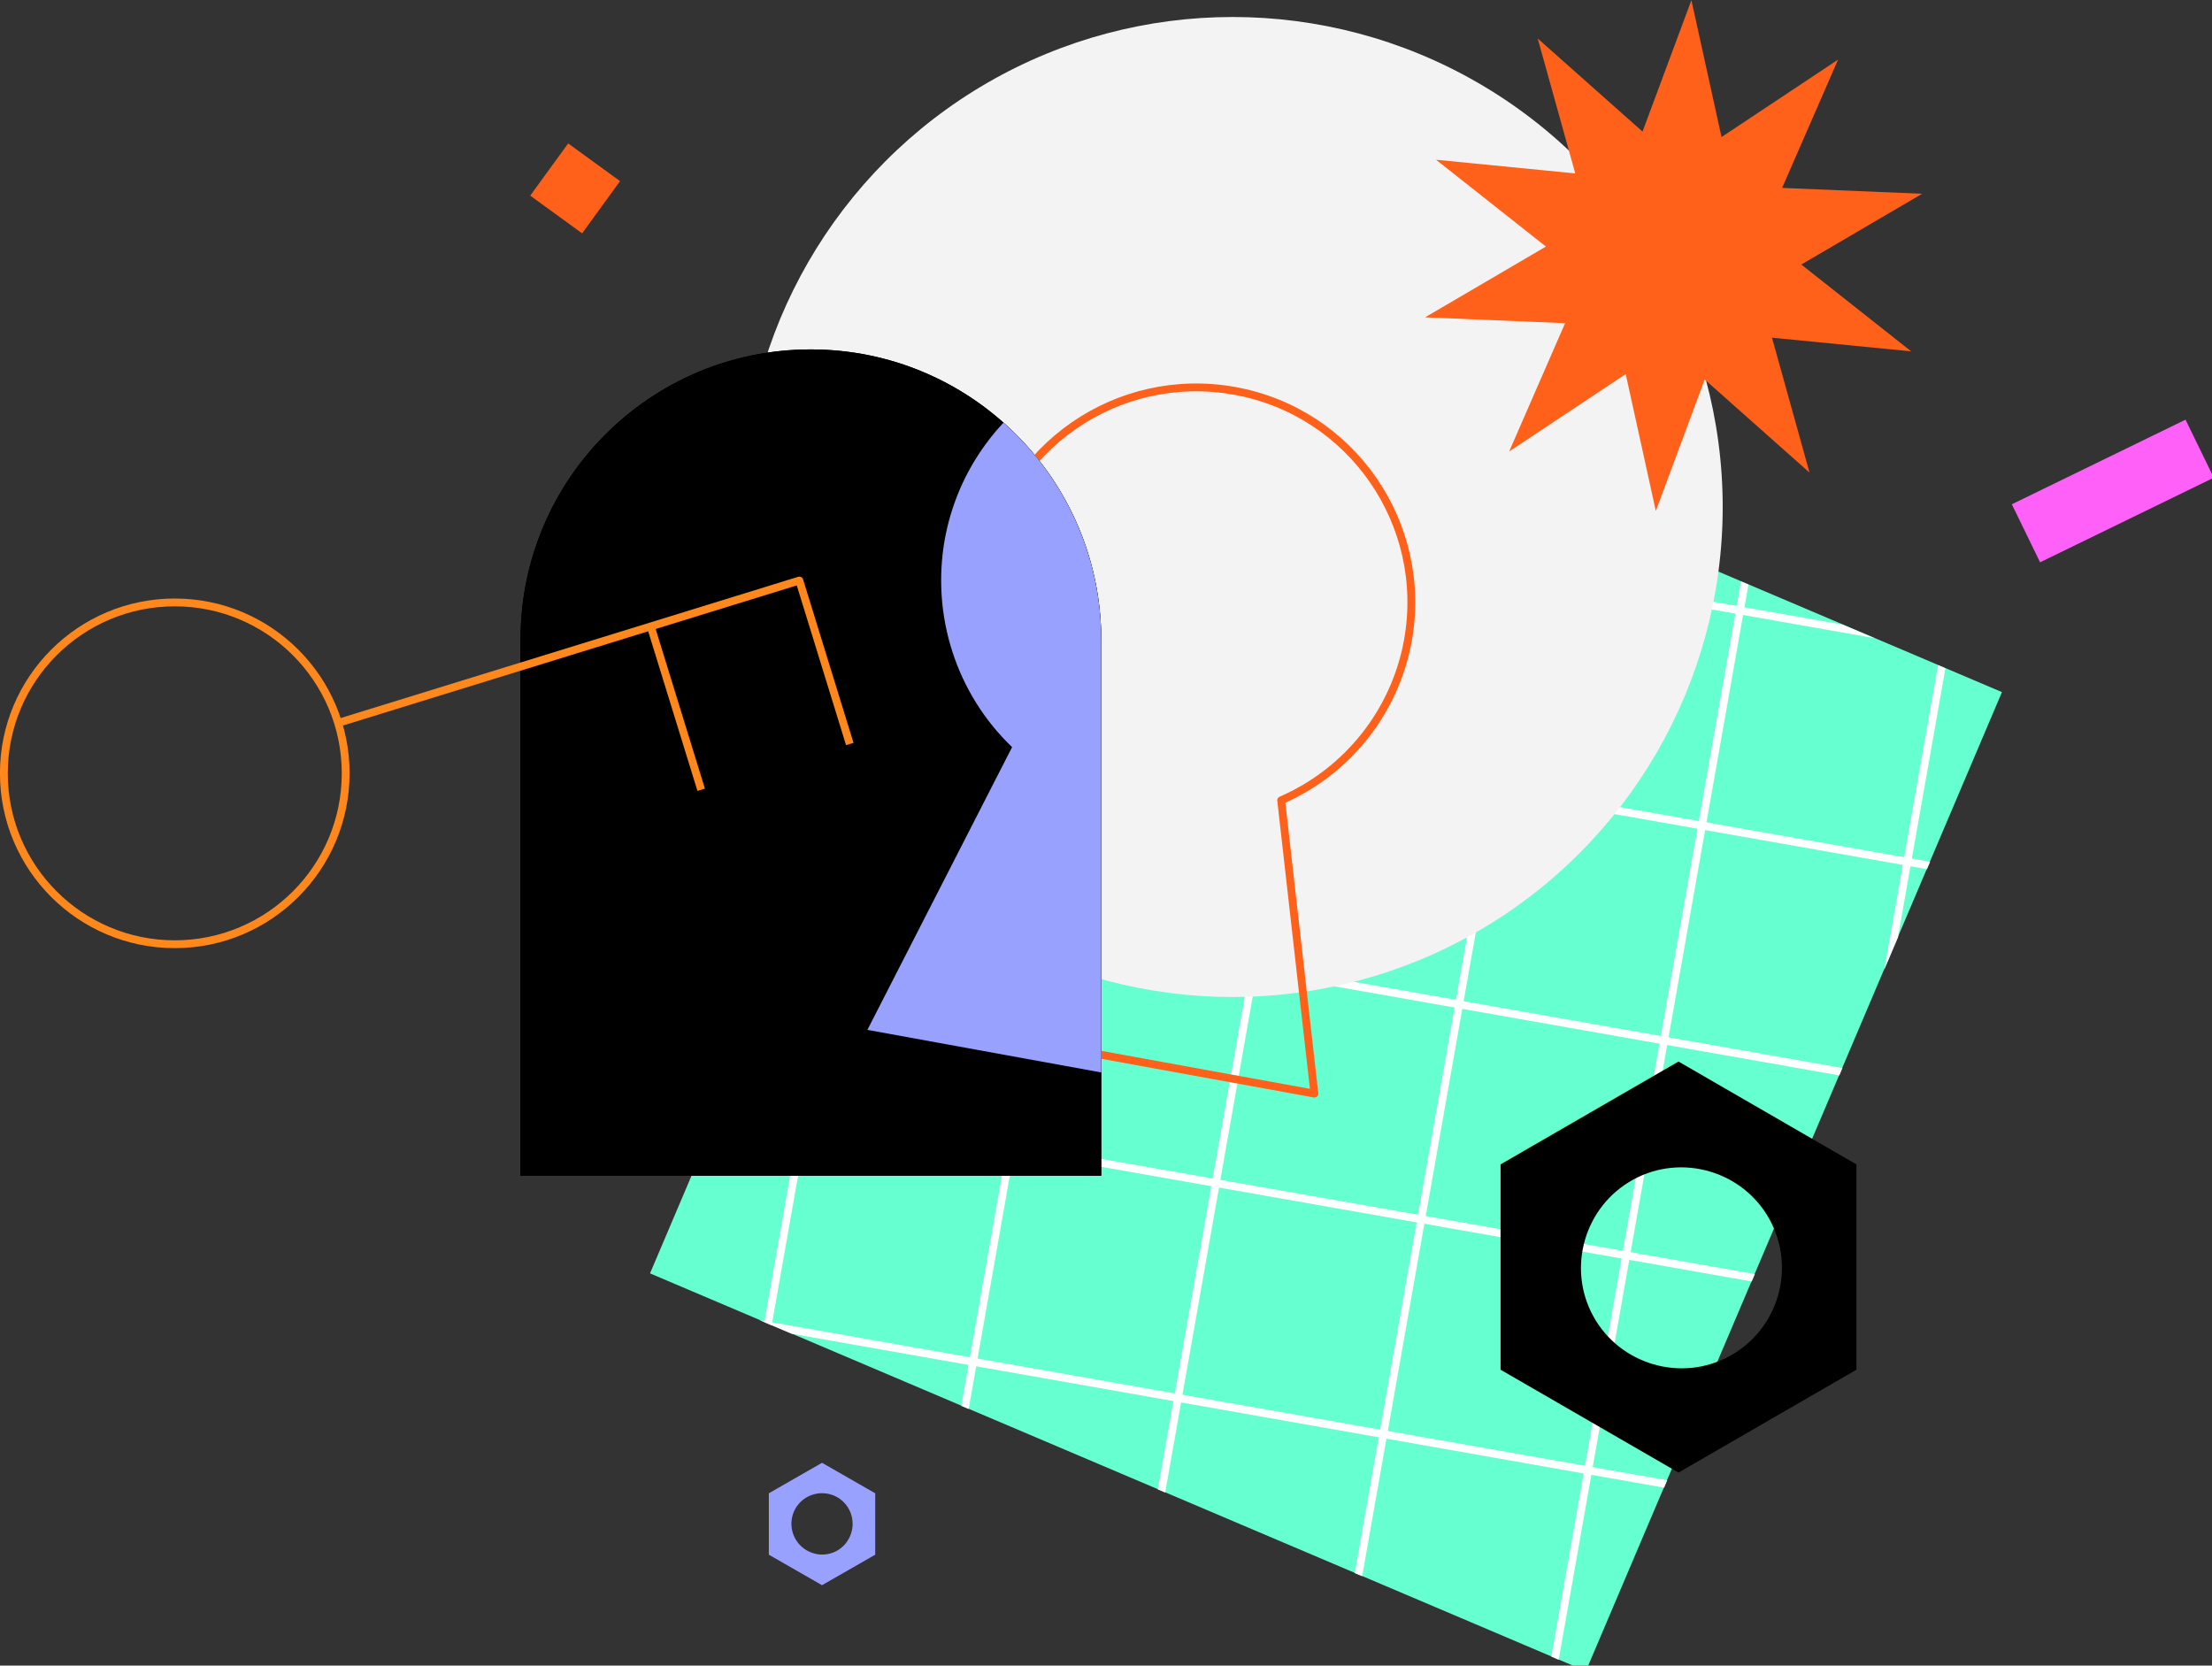
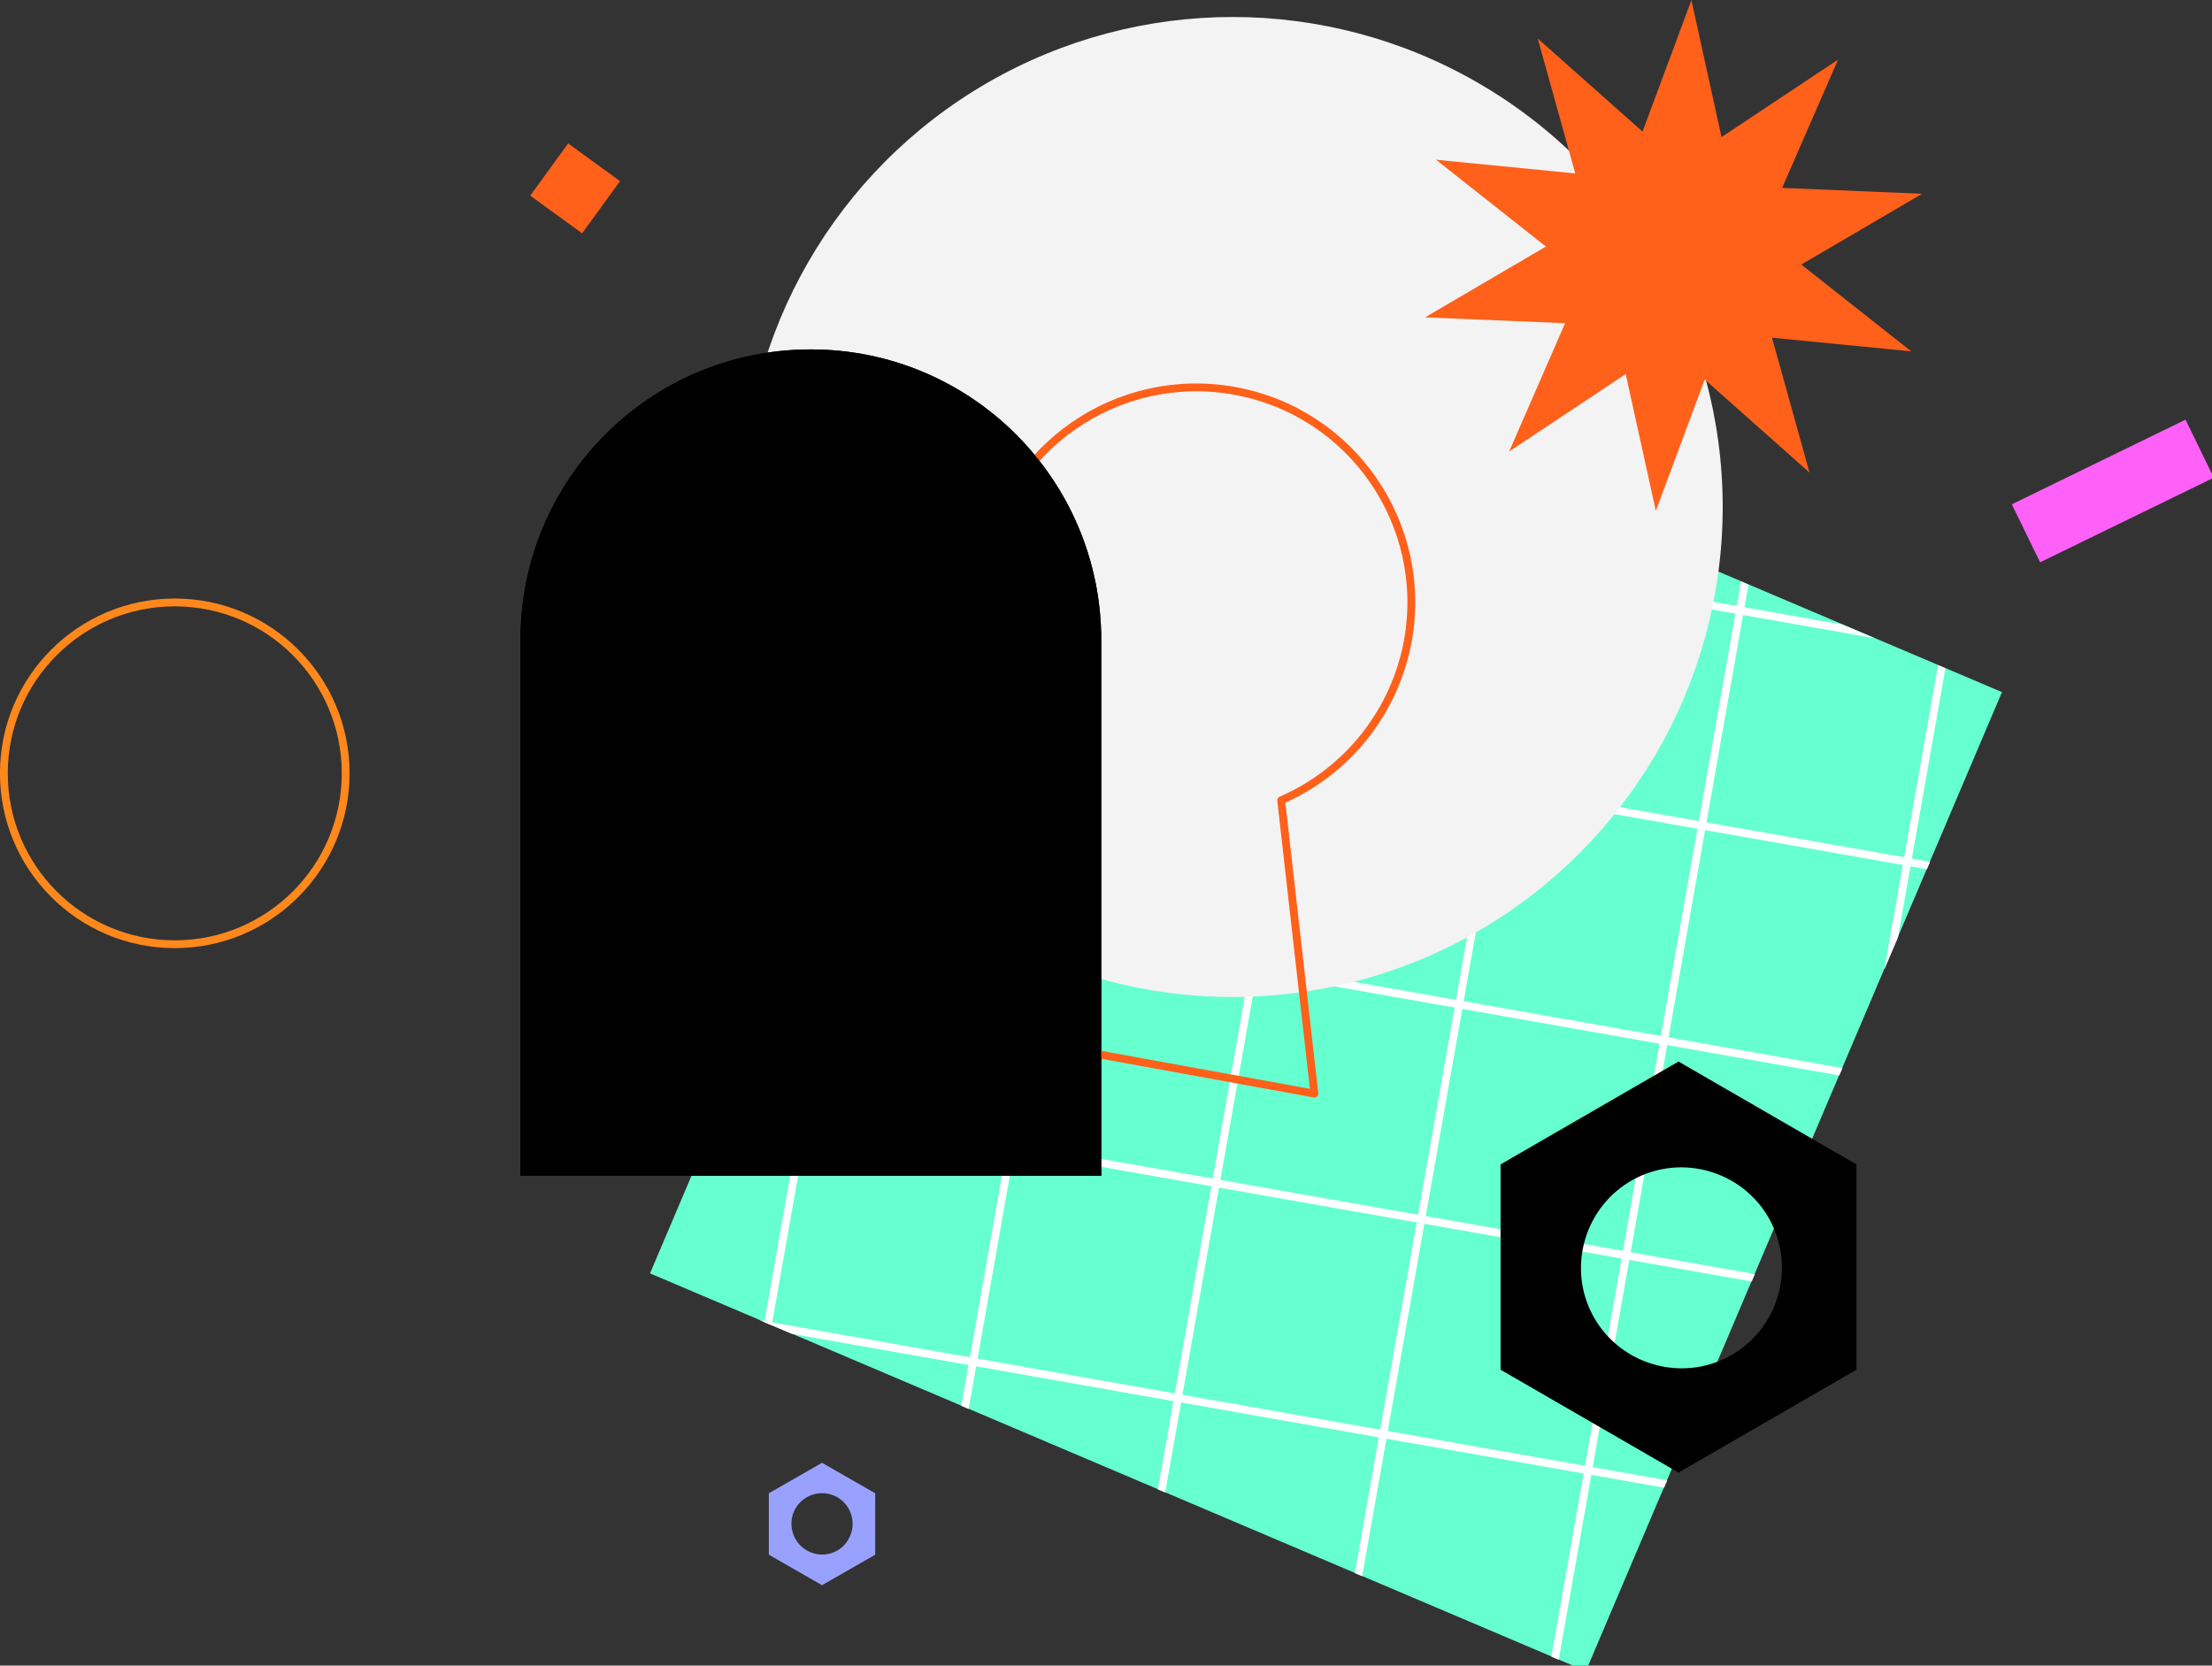
<svg xmlns="http://www.w3.org/2000/svg" xmlns:xlink="http://www.w3.org/1999/xlink" version="1.1" id="Warstwa_1" x="0px" y="0px" viewBox="0 0 565.6 425.9" style="enable-background:new 0 0 565.6 425.9;" xml:space="preserve">
  <rect x="0" y="0" width="565.6" height="425.9" fill="#333333" stroke="none" />
  <style type="text/css">
	.st0{fill:#66FFD0;}
	.st1{clip-path:url(#SVGID_00000005945332591210637960000007042539416324042167_);}
	.st2{fill:none;stroke:#FFFFFF;stroke-width:2.001;stroke-miterlimit:10.006;}
	.st3{fill:#F3F3F3;}
	.st4{fill:#FF601A;}
	.st5{fill:none;stroke:#FF601A;stroke-width:2;stroke-linejoin:round;}
	.st6{clip-path:url(#SVGID_00000045603226206338089030000006021485316810382731_);}
	.st7{fill:#99A1FF;}
	.st8{fill:none;stroke:#FF881D;stroke-width:2;stroke-miterlimit:10;}
	.st9{fill:none;stroke:#FF881D;stroke-width:2;stroke-linejoin:round;}
	.st10{fill:#FF61F8;}
</style>
  <g id="Group_1634" transform="translate(-12056.212 -18636.953)">
    <g id="Group_1630">
      <rect id="Rectangle_630" x="12267.2" y="18756.8" transform="matrix(0.391 -0.92 0.92 0.391 -9830.311 22914.479)" class="st0" width="272.1" height="260.1" />
      <g id="Group_1629">
        <g>
          <defs>
            <rect id="SVGID_1_" x="12267.2" y="18756.9" transform="matrix(0.391 -0.92 0.92 0.391 -9830.364 22914.514)" width="272.1" height="260.1" />
          </defs>
          <clipPath id="SVGID_00000081646325437167011550000007367533974074141582_">
            <use xlink:href="#SVGID_1_" style="overflow:visible;" />
          </clipPath>
          <g id="Group_1628" style="clip-path:url(#SVGID_00000081646325437167011550000007367533974074141582_);">
            <g id="Mask_Group_48">
              <g id="Group_1095">
                <line id="Line_437" class="st2" x1="12176.7" y1="18792.6" x2="12648.8" y2="18875.8" />
                <line id="Line_438" class="st2" x1="12186.4" y1="18737.6" x2="12658.5" y2="18820.8" />
                <line id="Line_439" class="st2" x1="12167" y1="18847.5" x2="12639.1" y2="18930.8" />
                <line id="Line_440" class="st2" x1="12157.3" y1="18902.5" x2="12629.4" y2="18985.7" />
                <line id="Line_441" class="st2" x1="12147.6" y1="18957.4" x2="12619.7" y2="19040.7" />
                <line id="Line_442" class="st2" x1="12248.6" y1="18691.9" x2="12190.4" y2="19021.7" />
                <line id="Line_443" class="st2" x1="12301" y1="18701.1" x2="12242.8" y2="19030.9" />
                <line id="Line_444" class="st2" x1="12353.5" y1="18710.4" x2="12295.3" y2="19040.2" />
                <line id="Line_445" class="st2" x1="12405.9" y1="18719.6" x2="12347.7" y2="19049.4" />
                <line id="Line_446" class="st2" x1="12510.8" y1="18738.1" x2="12452.6" y2="19067.9" />
                <line id="Line_447" class="st2" x1="12458.4" y1="18728.9" x2="12400.2" y2="19058.7" />
                <line id="Line_448" class="st2" x1="12563.3" y1="18747.4" x2="12505.1" y2="19077.2" />
                <line id="Line_449" class="st2" x1="12615.7" y1="18756.6" x2="12557.5" y2="19086.4" />
                <rect id="Rectangle_629" x="12235.6" y="18649.5" transform="matrix(0.174 -0.985 0.985 0.174 -8353.356 27822.615)" class="st2" width="334.9" height="479.3" />
              </g>
            </g>
          </g>
        </g>
      </g>
    </g>
    <circle id="Ellipse_206" class="st3" cx="12371.4" cy="18766.6" r="125.3" />
    <path id="Rectangle_628" d="M12263.5,18726.3L12263.5,18726.3c41,0,74.2,33.2,74.3,74.2v137.1h-148.5v-137.1   C12189.3,18759.5,12222.5,18726.3,12263.5,18726.3L12263.5,18726.3z" />
    <path id="Path_538" class="st4" d="M12488.7,18637l7.7,35l29.8-19.8l-14.3,32.8l35.8,1.5l-30.9,18.1l28.1,22.2l-35.6-3.5l9.6,34.5   l-26.8-23.8l-12.5,33.6l-7.7-35l-29.8,19.8l14.3-32.8l-35.8-1.5l30.9-18.1l-28.1-22.2l35.6,3.5l-9.6-34.5l26.8,23.8L12488.7,18637z   " />
    <path id="Path_886" class="st5" d="M12416.2,18800.8c5.4-29.9-14.4-58.5-44.3-63.9c-29.9-5.4-58.5,14.4-63.9,44.3   c-3.3,18.1,2.7,36.7,16,49.5l-34.4,67.2l102.7,18.7l-8.5-75C12400.8,18834.2,12412.9,18818.9,12416.2,18800.8z" />
    <path id="Rectangle_626" d="M12263.5,18726.3L12263.5,18726.3c41,0,74.2,33.2,74.3,74.2v137.1h-148.5v-137.1   C12189.3,18759.5,12222.5,18726.3,12263.5,18726.3L12263.5,18726.3z" />
    <g id="Group_1632">
      <g>
        <defs>
          <path id="SVGID_00000088113464693327470390000010772328616229707963_" d="M12263.5,18726.3L12263.5,18726.3      c41,0,74.2,33.2,74.3,74.2v137.1h-148.5v-137.1C12189.3,18759.5,12222.5,18726.3,12263.5,18726.3L12263.5,18726.3z" />
        </defs>
        <clipPath id="SVGID_00000006681393299134231570000004819686760615798160_">
          <use xlink:href="#SVGID_00000088113464693327470390000010772328616229707963_" style="overflow:visible;" />
        </clipPath>
        <g id="Group_1631" style="clip-path:url(#SVGID_00000006681393299134231570000004819686760615798160_);">
-           <path id="Path_888" class="st7" d="M12414.2,18796c5.8-32.1-15.5-62.9-47.6-68.8c-32.1-5.8-62.9,15.5-68.8,47.6      c-3.5,19.5,2.9,39.5,17.2,53.2l-37,72.3l110.4,20.1l-9.2-80.7C12397.5,18832,12410.6,18815.5,12414.2,18796z" />
-         </g>
+           </g>
      </g>
    </g>
    <g id="Group_1633">
      <circle id="Ellipse_205" class="st8" cx="12100.9" cy="18834.7" r="43.7" />
-       <path id="Path_885" class="st9" d="M12273.5,18827.2l-12.9-41.8l-117.9,36.4" />
-       <line id="Line_425" class="st8" x1="12222.6" y1="18797.1" x2="12235.5" y2="18838.9" />
    </g>
    <path id="Path_890" d="M12485.4,18908.4l-45.5,26.3v52.5l45.5,26.3l45.5-26.3v-52.5L12485.4,18908.4z M12498.5,18983.7   c-12.4,6.8-28.1,2.2-34.9-10.2s-2.2-28.1,10.2-34.9c12.4-6.8,28.1-2.2,34.9,10.2C12515.5,18961.3,12510.9,18976.9,12498.5,18983.7   L12498.5,18983.7L12498.5,18983.7z" />
    <path id="Path_906" class="st7" d="M12280,19018.8l-13.6-7.8l-13.6,7.8v15.7l13.6,7.8l13.6-7.8L12280,19018.8z M12262.5,19033.4   c-3.8-2.2-5-7-2.9-10.7c2.2-3.8,7-5,10.7-2.9c3.8,2.2,5,7,2.9,10.7c0,0,0,0,0,0C12271.1,19034.3,12266.3,19035.6,12262.5,19033.4   L12262.5,19033.4z" />
    <rect id="Rectangle_636" x="12571.3" y="18754" transform="matrix(0.899 -0.438 0.438 0.899 -6945.22 7412.287)" class="st10" width="49.4" height="16.5" />
    <rect id="Rectangle_667" x="12192.5" y="18676.8" transform="matrix(0.588 -0.809 0.809 0.588 -10086.934 17568.75)" class="st4" width="16.5" height="16.4" />
  </g>
</svg>